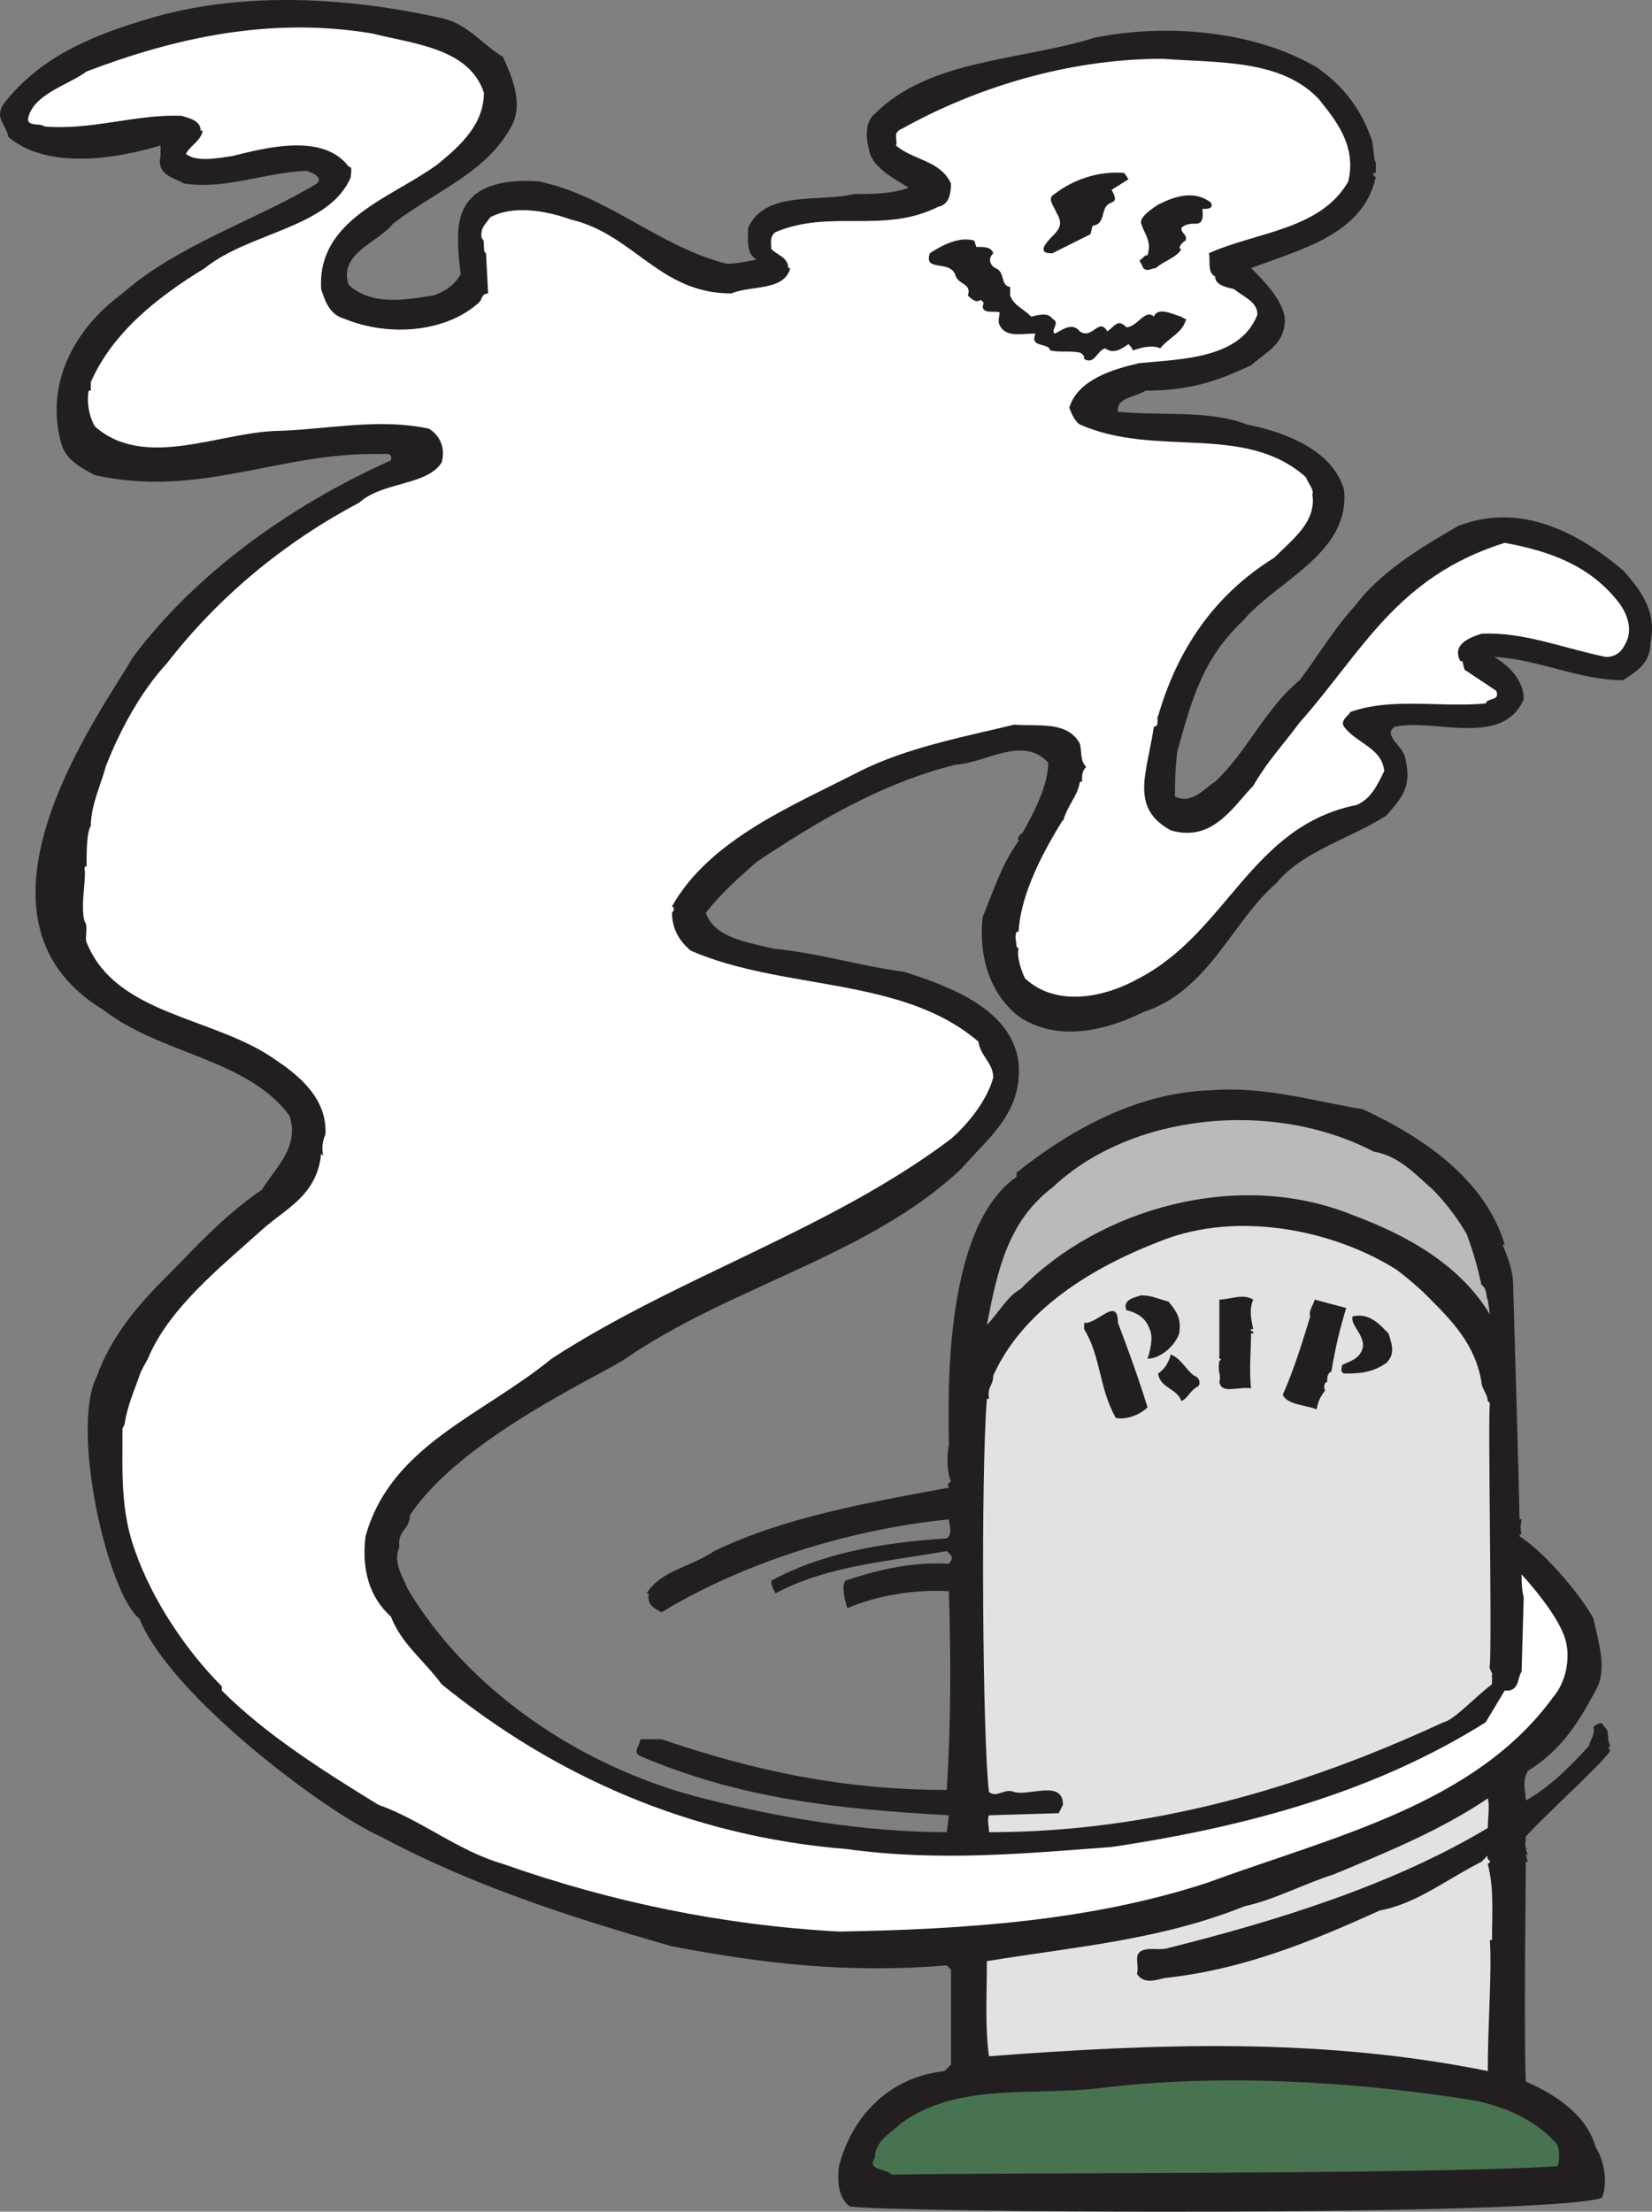
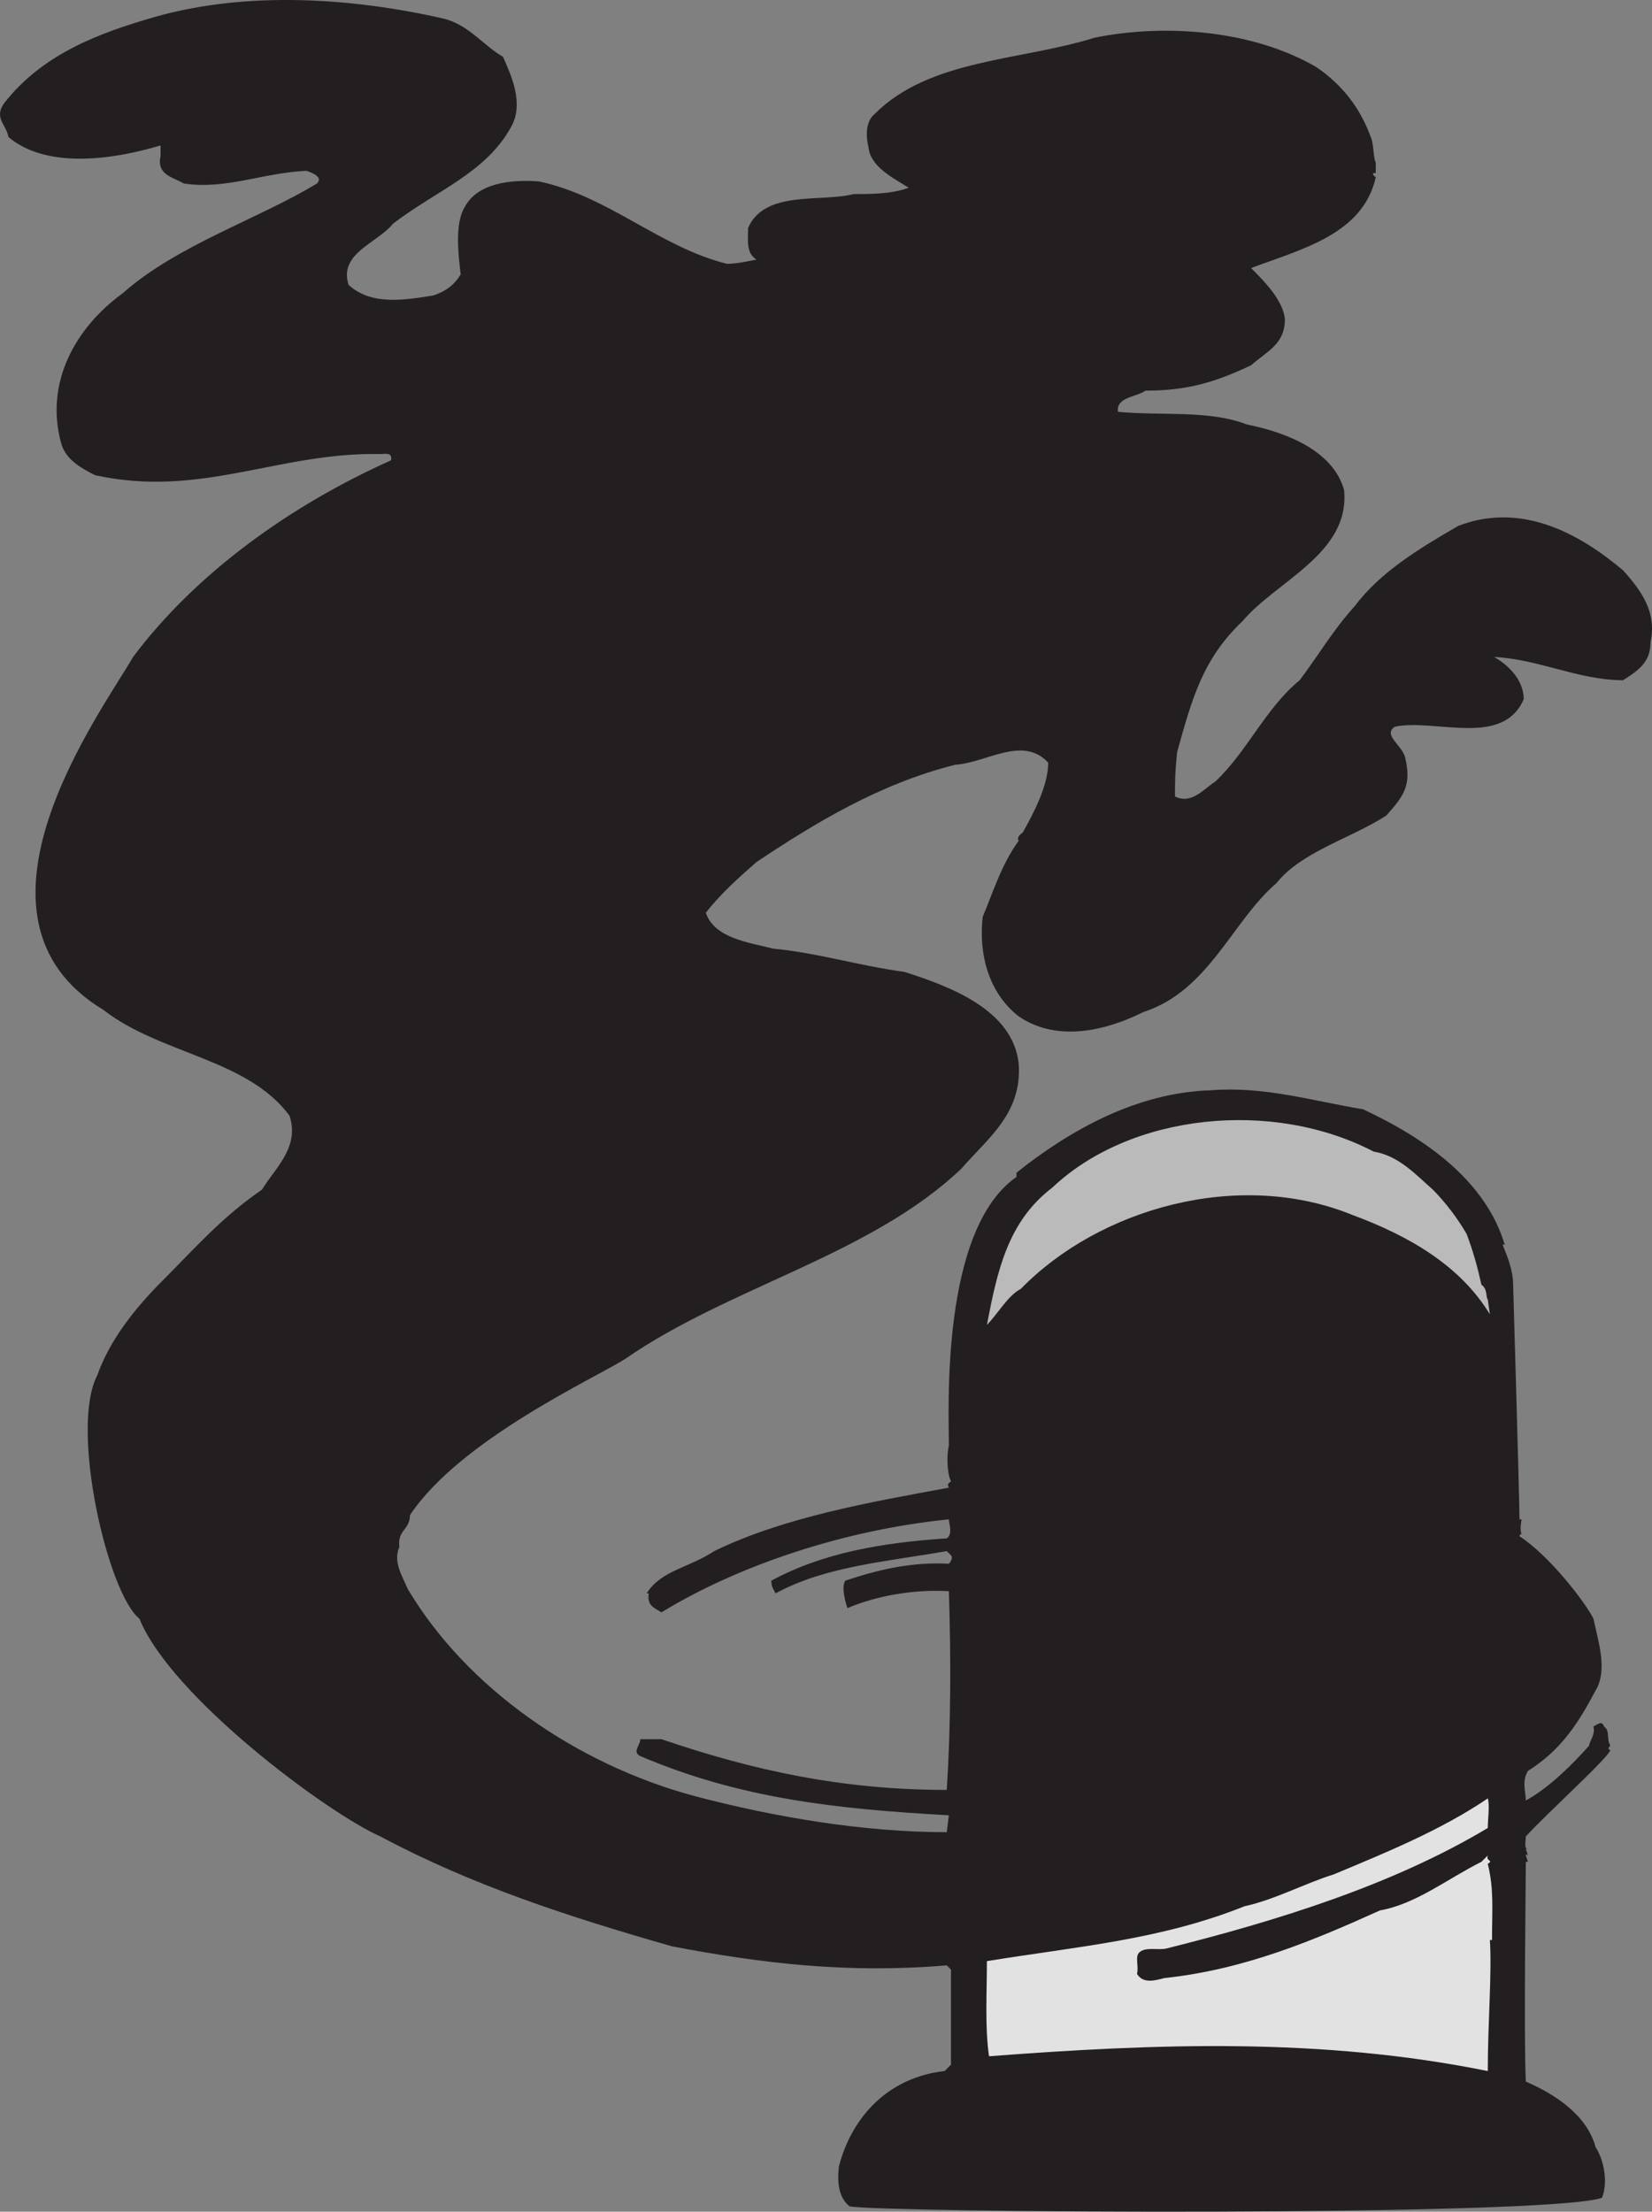
<svg xmlns="http://www.w3.org/2000/svg" width="586.252" height="784.762">
  <rect width="100%" height="100%" fill="#808080" stroke="none" />
  <path fill="#231f20" fill-rule="evenodd" d="M575.974 202.363c-14.25-12-35.25-24.75-58.5-15.75-14.25 8.25-27.75 16.5-36.75 28.5-7.5 8.25-12.75 17.25-19.5 26.25-12 9.75-18.75 25.5-30 36-3.75 2.25-8.25 8.25-14.25 5.25 0-6 0-8.25.75-15.75 5.25-18.75 9-33 23.25-46.5 12-14.25 38.25-24 36-46.5-3.75-13.5-19.5-20.25-34.5-23.25-13.5-5.25-30.75-3-45.75-4.5-.75-5.25 6.75-5.25 9.75-7.5 15 0 24.75-3 37.5-9 6-5.25 12-7.5 12-16.5-.75-6.75-7.5-13.5-12-18 18-6.75 39.75-12 44.25-32.25 0 0-2.25-1.5 0-1.5v-3.75c-.75-.75-.75-6-1.5-8.25-3.75-10.5-9.75-18.75-19.5-25.5-21.75-12.75-52.5-15.75-78.75-10.5-26.25 8.25-58.5 7.5-78 27-3.75 3-3 9-2.25 12 .75 6.75 8.25 10.5 14.25 14.25-6 2.25-13.5 2.25-19.5 2.25-12 3-31.5-1.5-37.5 12 0 4.5-.75 9 3 11.25-3.75.75-7.5 1.5-10.5 1.5-24-6-42-24-66.75-29.25-10.5-.75-21.75.75-26.25 9-3.75 6-2.25 17.25-1.5 24-2.25 3.75-5.25 6-9.75 7.5-9.75 1.5-21.75 3.75-30-3.75-3.75-11.25 10.5-15 15.75-21.75 15.75-12 33-18 42-34.5 4.5-8.25 0-18-3-24.75-6.75-3.75-12-11.25-21-13.5-33-7.5-69.75-9.75-102-.75-21 6-40.5 13.5-54 30.75-3.75 5.25.75 7.5 1.5 12 14.25 12 39 7.5 54 3v3.75c-1.5 6.75 4.5 7.5 8.25 9.75 15 2.25 27.75-3.75 43.5-4.5 2.25.75 6 2.25 3.75 4.5-21 12.75-49.5 21.75-69 39-16.5 12-27.75 31.5-21.75 53.25 1.5 5.25 6 8.25 12 11.25 37.5 8.25 65.25-8.25 101.25-7.5 1.5 0 4.5-.75 3.75 2.25-35.25 15.75-69 39.75-91.5 69.75-11.25 19.5-65.25 92.25-10.5 125.25 20.25 15.75 51 17.25 66 37.5 3.75 11.25-5.25 18.75-9.75 26.25-14.25 9.75-24 21-35.25 32.25-9.75 9.75-18.75 21-23.25 33.75-9.75 18.75 3.75 77.25 15 86.25 11.25 27.75 66.75 69 85.5 77.25 32.25 17.25 66.75 28.5 103.5 39 31.5 6 62.25 9.75 97.5 6.75l1.5 1.5v33.75l-2.25 2.25c-20.25 2.25-33 16.5-37.5 33.75-.75 6 0 11.25 3.75 14.25 10.5 2.25 246.75 3.75 267-3 2.25-5.25.75-13.5-2.25-18-3-11.25-14.25-18.75-24.75-23.25-.75-15.75 0-71.25 0-78h.75l-.75-2.25s0-.75.75 0l-.75-2.25h.75c-1.5 0-.75-3-.75-4.5 7.5-8.25 30-28.5 30-30.75-1.5 0 0-1.5 0-1.5-1.5-2.25 0-5.25-2.25-6.75-.75-2.25-2.25-.75-3.75 0 .75 3-1.5 5.25-1.5 6.75-6 6.75-14.25 15-22.5 19.5 0-3-1.5-6.75.75-10.5 12-7.5 18-17.25 24-28.5 4.5-7.5.75-18-.75-25.5-3-6-15.75-22.5-26.25-29.25 0 0 0-.75.75-.75-.75-1.5 0-5.25 0-5.25h-.75c0-6.75-2.25-83.25-2.25-83.25 0-5.25-2.25-10.5-3.75-14.25h.75c-6.75-22.5-27.75-37.5-50.25-48-18-3-35.25-8.25-54-6.75-26.25.75-50.25 14.25-69 29.25v1.5c-27 18.75-24 82.5-24 95.25-.75 3-.75 9.75.75 12.75-.75.75-1.5.75-.75 2.25-28.5 5.25-58.5 10.5-83.25 22.5-9 6-18.75 6.75-24 15h.75c-.75 4.5 2.25 5.25 4.5 6.75 27-16.5 64.5-29.25 102-33 0 1.5 1.5 5.25-.75 6.75-23.25 1.5-44.25 5.25-62.25 15 0 2.25.75 3 1.5 4.5 18-9.75 39.75-11.25 60.75-15l1.5 1.5c.75.75 0 2.25-.75 3-13.5-.75-25.5 2.25-36.75 6-1.5 2.25 0 7.5.75 9.75 10.5-4.5 24-6.75 36-6 .75 23.25.75 47.25-.75 70.5-36.75 0-68.25-6.75-101.25-18h-7.5c0 2.25-3 4.5 0 6 35.25 15 69 18.75 109.5 21l-.75 6c-29.25 0-60.75-5.25-89.25-12.75-42-11.25-81-38.25-102-73.5-2.25-5.25-5.25-9.75-3-15-.75-6 3.75-6 3.75-11.25 18-27 66-48.75 76.5-55.5 36.75-25.5 87-36.75 119.25-67.5 9-10.5 21.75-19.5 20.25-37.5-2.25-18.75-24-27-40.5-32.25-16.5-2.25-30.75-6.75-46.5-8.25-9-2.25-21-3.75-24-12.75 5.25-6.75 12-12.75 18-18 20.25-13.5 43.5-27.75 70.5-34.5 11.25-.75 24-10.5 33-.75 0 8.25-5.25 18-9 24.75-.75.75-2.25 1.5-1.5 3-6 8.25-9 18-12.75 27-1.5 13.5 2.25 27 12.75 35.25 14.25 9.75 32.25 4.5 44.25-1.5 23.25-7.5 31.5-32.25 47.25-45.75 9-11.25 26.25-15.75 39-24 6-6.75 9-10.5 6.75-20.25-.75-4.5-8.25-8.25-3.75-11.25 14.25-3 38.25 7.5 45.75-9.75 0-6.75-5.25-12-10.5-15 15.75.75 30 8.25 45.75 8.25 6-3.75 9.75-6.75 9.75-13.5 2.25-10.5-3-18-9.75-25.5" />
-   <path fill="#e3e2e2" fill-rule="evenodd" d="M350.224 496.363h.75c-.75-4.5 1.5-4.5 1.5-8.25 10.5-23.25 34.5-38.25 60-48 27-10.5 60.75-3.75 83.25 10.5 3 2.25 7.5 6 10.5 9 9 9 17.25 17.25 19.5 30.75 0 2.25 2.25 4.5 2.25 6.75l.75.75c-.75 6 .75 79.5 0 93-.75 1.5 2.25 3.75 0 3.75h.75v3c-6 4.5-13.5 12.75-17.25 13.5-50.25 23.25-103.5 39-161.25 39 0-2.25-.75-4.5 0-6l24.75-.75 1.5-3c0-9-12-3-17.25-4.5-3.75-1.5-6 2.25-9 0-2.25-16.5-3-111.75-.75-139.5" />
-   <path fill="#fff" fill-rule="evenodd" d="M576.724 228.613c-1.5 3-3.75 4.5-6.75 4.5-15-3-29.25-9-44.25-8.25-4.5 1.5-10.5 3.75-7.5 9.75h.75l.75 3 11.25 7.5c1.5 3.75-3 2.25-3.75 4.5-16.5 1.5-33-2.25-48 3-.75 1.5-3.75 3-2.25 5.25 4.5 6 13.5 7.5 14.25 15.75-2.25 4.5-4.5 9.75-9.75 12-37.5 7.5-45.75 45-77.25 61.5-12 6.75-29.25 10.5-40.5 0-1.5-3-3-8.25-2.25-10.5l-.75-.75c0-2.25-.75-3 0-5.25h.75c.75-14.25 9.75-30 15.75-39.75v.75c1.5-6 5.25-9 6-14.25h.75c0-2.25 0-3.75 1.5-5.25-2.25-2.25-1.5-5.25-2.25-8.25-4.5-8.25-15-6-23.25-6.75-18.75 4.5-38.25 8.25-54.75 16.5-23.25 12-53.25 24-66.75 48 1.5.75 0 2.25 0 2.25 0 6 3 10.5 6.75 13.5 33 14.25 75 9 102 32.25.75 5.25 5.25 7.5 5.25 12.75-2.25 8.25-9 16.5-15 21.75-42.75 32.25-96.75 48.75-141.75 78-24.75 20.25-57 30.75-66 63-1.5 12 1.5 21.75 9 28.5 3.75 9.75 12 15.75 18 24 39.75 32.25 87.75 54 144 58.5 32.25 4.5 63.75 1.5 93.75-.75 50.25-7.5 94.5-20.25 132.75-44.25l6.75-11.25h1.5c3.75-.75 3-4.5 4.5-6.75l.75-26.25c-.75-3-.75-6-.75-8.25 6.75 7.5 14.25 17.25 15.75 24 1.5 6 0 14.25-4.5 19.5-27.75 38.25-78 49.5-123 66-41.25 13.5-86.25 16.5-130.5 17.25-41.25-2.25-81-10.5-119.25-24-15.75-4.5-29.25-15.75-44.25-21-19.5-12-39.75-24.75-55.5-40.5v-1.5c-12.75-12.75-24.75-30.75-30.75-48-5.25-14.25-4.5-27.75-4.5-43.5l.75-1.5c.75-6 3.75-12.75 5.25-17.25.75-2.25 2.25-4.5 3-6 7.5-18 25.5-32.25 40.5-45.75 8.25-7.5 19.5-12 21-27l.75.75c-.75-3 0-6 .75-7.5.75-12-8.25-20.25-17.25-26.25-21.75-15.75-57-15.75-67.5-42-.75-1.5.75-6-.75-7.5-1.5-6 .75-15 0-18.75 0-.75.75-.75.75-.75 0-5.25 0-12 1.5-14.25 0-7.5 3.75-15 5.25-21 5.25-13.5 12.75-27 21.75-36.75 18-23.25 41.25-42.75 68.25-57 8.25-7.5 24-6 29.25-14.25 1.5-5.25-.75-9.75-4.5-12-17.25-3.75-34.5 0-52.5.75-21 0-48 14.25-66-1.5-2.25-3.75-3-9-2.25-12.75h.75v-3c7.5-17.25 23.25-30 40.5-40.5 15.75-12.75 44.25-14.25 51.75-32.25 0-1.5.75-3.75-.75-3.75-9-12-29.25-6.75-41.25-3.75-5.25.75-12.75 2.25-16.5-.75 1.5-3 5.25-4.5 6-8.25h-.75c0-3.75-4.5-4.5-6.75-5.25-15.75-.75-32.25 5.25-48.75 3.75-1.5-1.5-7.5.75-5.25-4.5 3-7.5 14.25-10.5 20.25-15 31.5-12 65.25-19.5 101.25-13.5 15 3.75 34.5 5.25 39.75 21 0 11.25-8.25 18.75-16.5 25.5-16.5 12-42.75 19.5-41.25 44.25 1.5 4.5 3 9 8.25 10.5 16.5 6.75 36.75 4.5 48-6 .75-.75.75-3 3-3l-.75-14.25c-1.5-.75 0-4.5-1.5-5.25-.75-3.75 1.5-5.25 3-7.5 8.25-4.5 20.25-2.25 28.5.75 22.5 5.25 31.5 26.25 57 26.25 7.5-3 18.75-.75 21-9h-.75c0-3.75-3.75-4.5-6-6.75 0-1.5-.75-4.5 1.5-6 19.5-8.25 38.25.75 57.75-9 3.75-.75 4.5-4.5 4.5-8.25-3.75-8.25-13.5-8.25-19.5-13.5.75-2.25-1.5-4.5 2.25-6 25.5-14.25 58.5-24.75 92.25-24.75 19.5 1.5 42 0 55.5 14.25 6 7.5 13.5 16.5 10.5 29.25-9.75 17.25-33 18-49.5 25.5.75 2.25-.75 6.75 2.25 8.25 0 3 3.75 3.75 6.75 4.5 3.75 3 8.25 4.5 8.25 9-6 15.75-27 15.75-42 17.25-9.75 2.25-21.75 6-24.75 15.75.75 2.25 2.25 5.25 3.75 6 27 12 58.5-.75 80.25 18.75.75 2.25 3 4.5 2.25 6 1.5 9.75-6.75 15.75-13.5 22.5-21.75 13.5-34.5 33-41.25 56.25-.75 0 .75 3.75-1.5 3.75-.75 5.25-2.25 11.25-3 16.5-1.5 9.75.75 15.75 9 20.25 15 4.5 22.5-9 29.25-15.75 5.25-9 9.75-13.5 16.5-22.5 22.5-25.5 34.5-51.75 72.75-63.75 16.5 3 30 8.25 39.75 20.25 3.75 4.5 6 10.5 3 15.75" />
  <path fill="#231f20" fill-rule="evenodd" d="m400.474 63.613-6 3.75c.75 1.5 2.25 3.75 0 4.5-4.5 1.5-1.5 7.5-6.75 8.25l-.75 3-13.5 6.75c-1.5 0-3.75 0-3-2.25 2.25-4.5 8.25-6 4.5-12-.75-2.25-3.75-5.25-.75-6.75 6.75-5.25 15.75-8.25 24.75-7.5l1.5 2.25m29.25 8.25c.75 1.5 0 2.25-2.25 2.25h-.75c0 1.5.75 5.25-2.25 5.25-1.5 0-3.75 0-5.25 1.5 0 2.25 2.25 2.25 1.5 4.5-1.5.75-3 3-1.5 3-1.5 3-6.75 4.5-9 6.75-1.5 0-3 1.5-4.5 0-1.5-3.75-2.25-1.5.75-4.5h.75c1.5-5.25-.75-6.75-2.25-11.25-.75-2.25 3.75-5.25 6-6.75 6-3 12.75-5.25 18.75-.75m-83.25 15.75c3 0 5.25 0 6 2.25-2.25 2.25-.75 4.5.75 5.25 3.75 1.5 1.5 6 5.25 6.75v3c1.5 3.75 4.5 4.5 7.5 7.5 3-.75 6-1.5 7.5.75 3 1.5-.75 3.75.75 5.25 2.25-.75 6-4.5 9-.75 4.5 3 6.75-5.25 9.75 0 3-2.25 3.75-4.5 6.75-1.5 3.75 0 6.75-6.75 9.75-3.75 1.5-3.75 6.75-.75 9.75 0 .75.75 2.25.75 1.5 1.5-1.5 4.5-6 6-9 9.75-3-1.5-7.5 0-9.75.75 0-.75-1.5-2.25-1.5-2.25-2.25 1.5-5.25 3.75-8.25 1.5-3 .75-3.75 6-7.5 3.75 0-.75 0-1.5-1.5-2.25-3.75-.75-6.75 0-10.5-.75-.75-3-7.5-.75-5.25-6-5.25 0-10.5 1.5-12.75-3-.75-1.5 0-3 0-4.5-1.5-.75-6 .75-6-2.25.75-1.5 0-1.5-.75-2.25-1.5 1.5-3.75-.75-4.5-1.5 1.5-4.5-3.75-3.75-4.5-7.5-2.25-5.25-11.25-.75-9-7.5 4.5-3 10.5-6 15.75-4.5l.75 2.25" />
  <path fill="#bbbaba" fill-rule="evenodd" d="M508.474 422.113c4.5 4.5 9 10.5 12 15.75 2.25 6 3.75 11.25 5.25 18 2.25 1.5 1.5 4.5 2.25 5.25l.75 5.25c-10.5-17.25-28.5-27.75-48.75-35.25-40.5-16.5-90-2.25-117.75 26.25-4.5 2.25-8.25 9-12 12.75 3.75-19.5 7.5-36.75 23.25-48.75 27.75-26.25 78-31.5 114-12.75 9 1.5 15 8.25 21 13.5" />
-   <path fill="#231f20" fill-rule="evenodd" d="M414.724 461.863c3 3.75 4.5 6 3.75 11.25-1.5 4.5-6.75 9-11.25 9 .75-2.25 2.25-7.5.75-10.5-1.5-4.5-5.25-6-8.25-6.75-1.5-3.75 3-4.5 5.25-5.25 3.75 0 6.75 1.5 9.75 2.25m30-.75c-1.5 3.75-.75 6.75 0 10.5h-.75c-.75.75 1.5.75.75 1.5h-.75c0 5.25-.75 13.5 0 19.5-4.5-.75-10.5 2.25-11.25-2.25.75-3-.75-3 0-7.5 1.5-.75-.75-.75 0-1.5v-20.25c3.75 0 8.25-2.25 12 0m33 3c-2.25 7.5-3.75 13.5-5.25 22.5-1.5.75-1.5 2.25-1.5 3.75-.75 0-1.5 1.5-.75 3-1.5 2.25-2.25 3-3 6.75-3-1.5-10.5-1.5-12-5.25 3.75-8.25 6.75-18 9.75-27.75-.75-2.25 1.5-4.5 1.5-6l11.25 3m-81 5.25c3.75 9.75 7.5 20.25 10.5 30-3 3-8.25 4.5-11.25 3.75-6-10.5-5.25-21.75-11.25-31.5v-2.25c4.5.75 12-9.75 12 0m96 3.75c1.5 4.5 2.25 7.5-.75 10.5-5.25 3.75-10.5 3.75-15 3.75-1.5-.75-.75-1.5-.75-3 3-1.5 6.75-2.25 7.5-6.75 0-4.5-4.5-7.5-3.75-10.5 6-1.5 9.75 3 12.75 6m-69 15c2.25.75 2.25 3 1.5 3.75-3 1.5-3.75 4.5-6 5.25-1.5-4.5-7.5-4.5-8.25-9.75 2.25-1.5 3.75-3.75 4.5-6.75 3.75 1.5 5.25 5.25 8.25 7.5" />
  <path fill="#e3e2e2" fill-rule="evenodd" d="M527.974 648.613c-33.75 20.25-75 33-114 42.75-3 .75-7.5-.75-9.75 1.5-1.5 1.5 0 5.25-.75 7.5 2.25 3.75 6.75 2.25 9.75 1.5 28.5-3 53.25-13.5 76.5-24 12.75-2.25 24-11.25 36-17.25l2.25-2.25c-.75 2.25 2.25 1.5 0 3 2.25 9 1.5 16.5 1.5 27h-.75c.75 12-.75 29.25-.75 46.5-59.25-12-117.75-9.75-177-5.25-1.5-10.5-.75-22.5-.75-33.75 32.25-5.25 61.5-7.5 91.5-19.5 10.5-2.25 21.75-8.25 31.5-11.25 18-7.5 38.25-15.75 54.75-27 .75 2.25 0 7.5 0 10.5" />
-   <path fill="#487350" fill-rule="evenodd" d="M523.474 745.363c11.25 2.25 22.5 7.5 29.25 15.75.75 2.25.75 6 0 7.5-45 3-202.5 2.25-236.25 3-2.25-2.25-9-1.5-6-6 0-6 6-9 9-12 20.25-15 47.25-9.75 71.25-12.75 42.75-5.25 91.5-2.25 132.75 4.5" />
</svg>